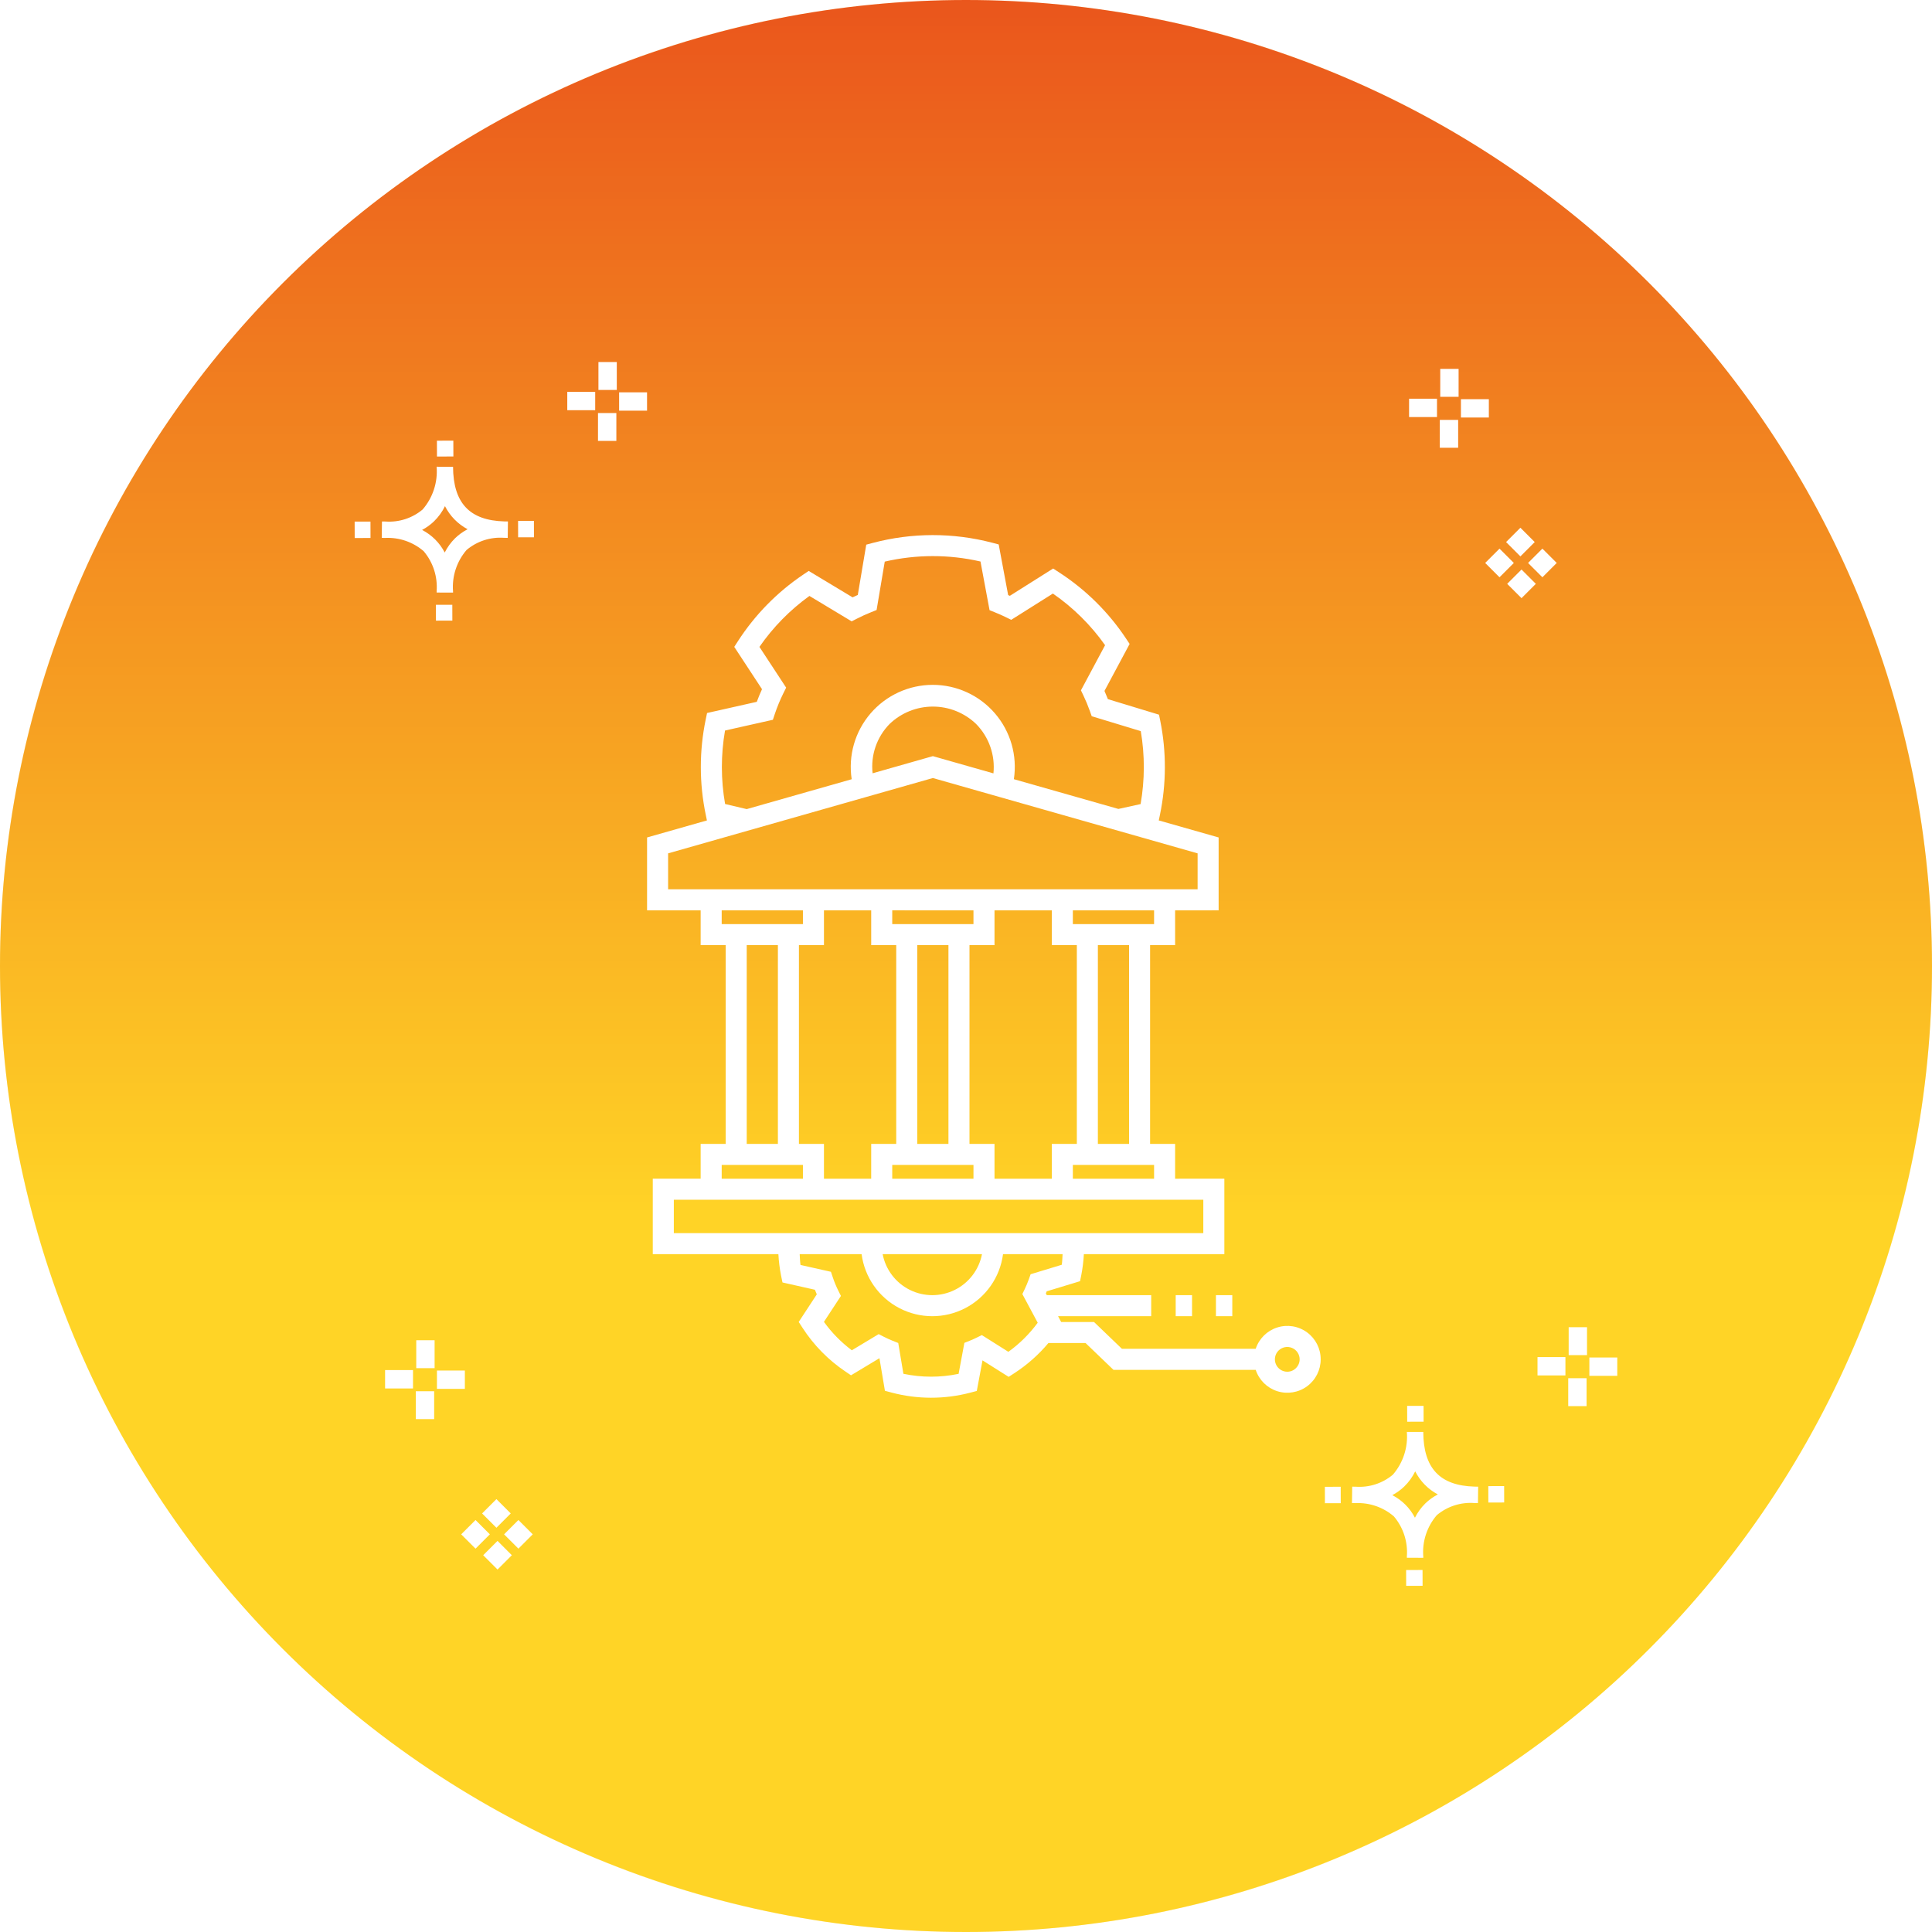
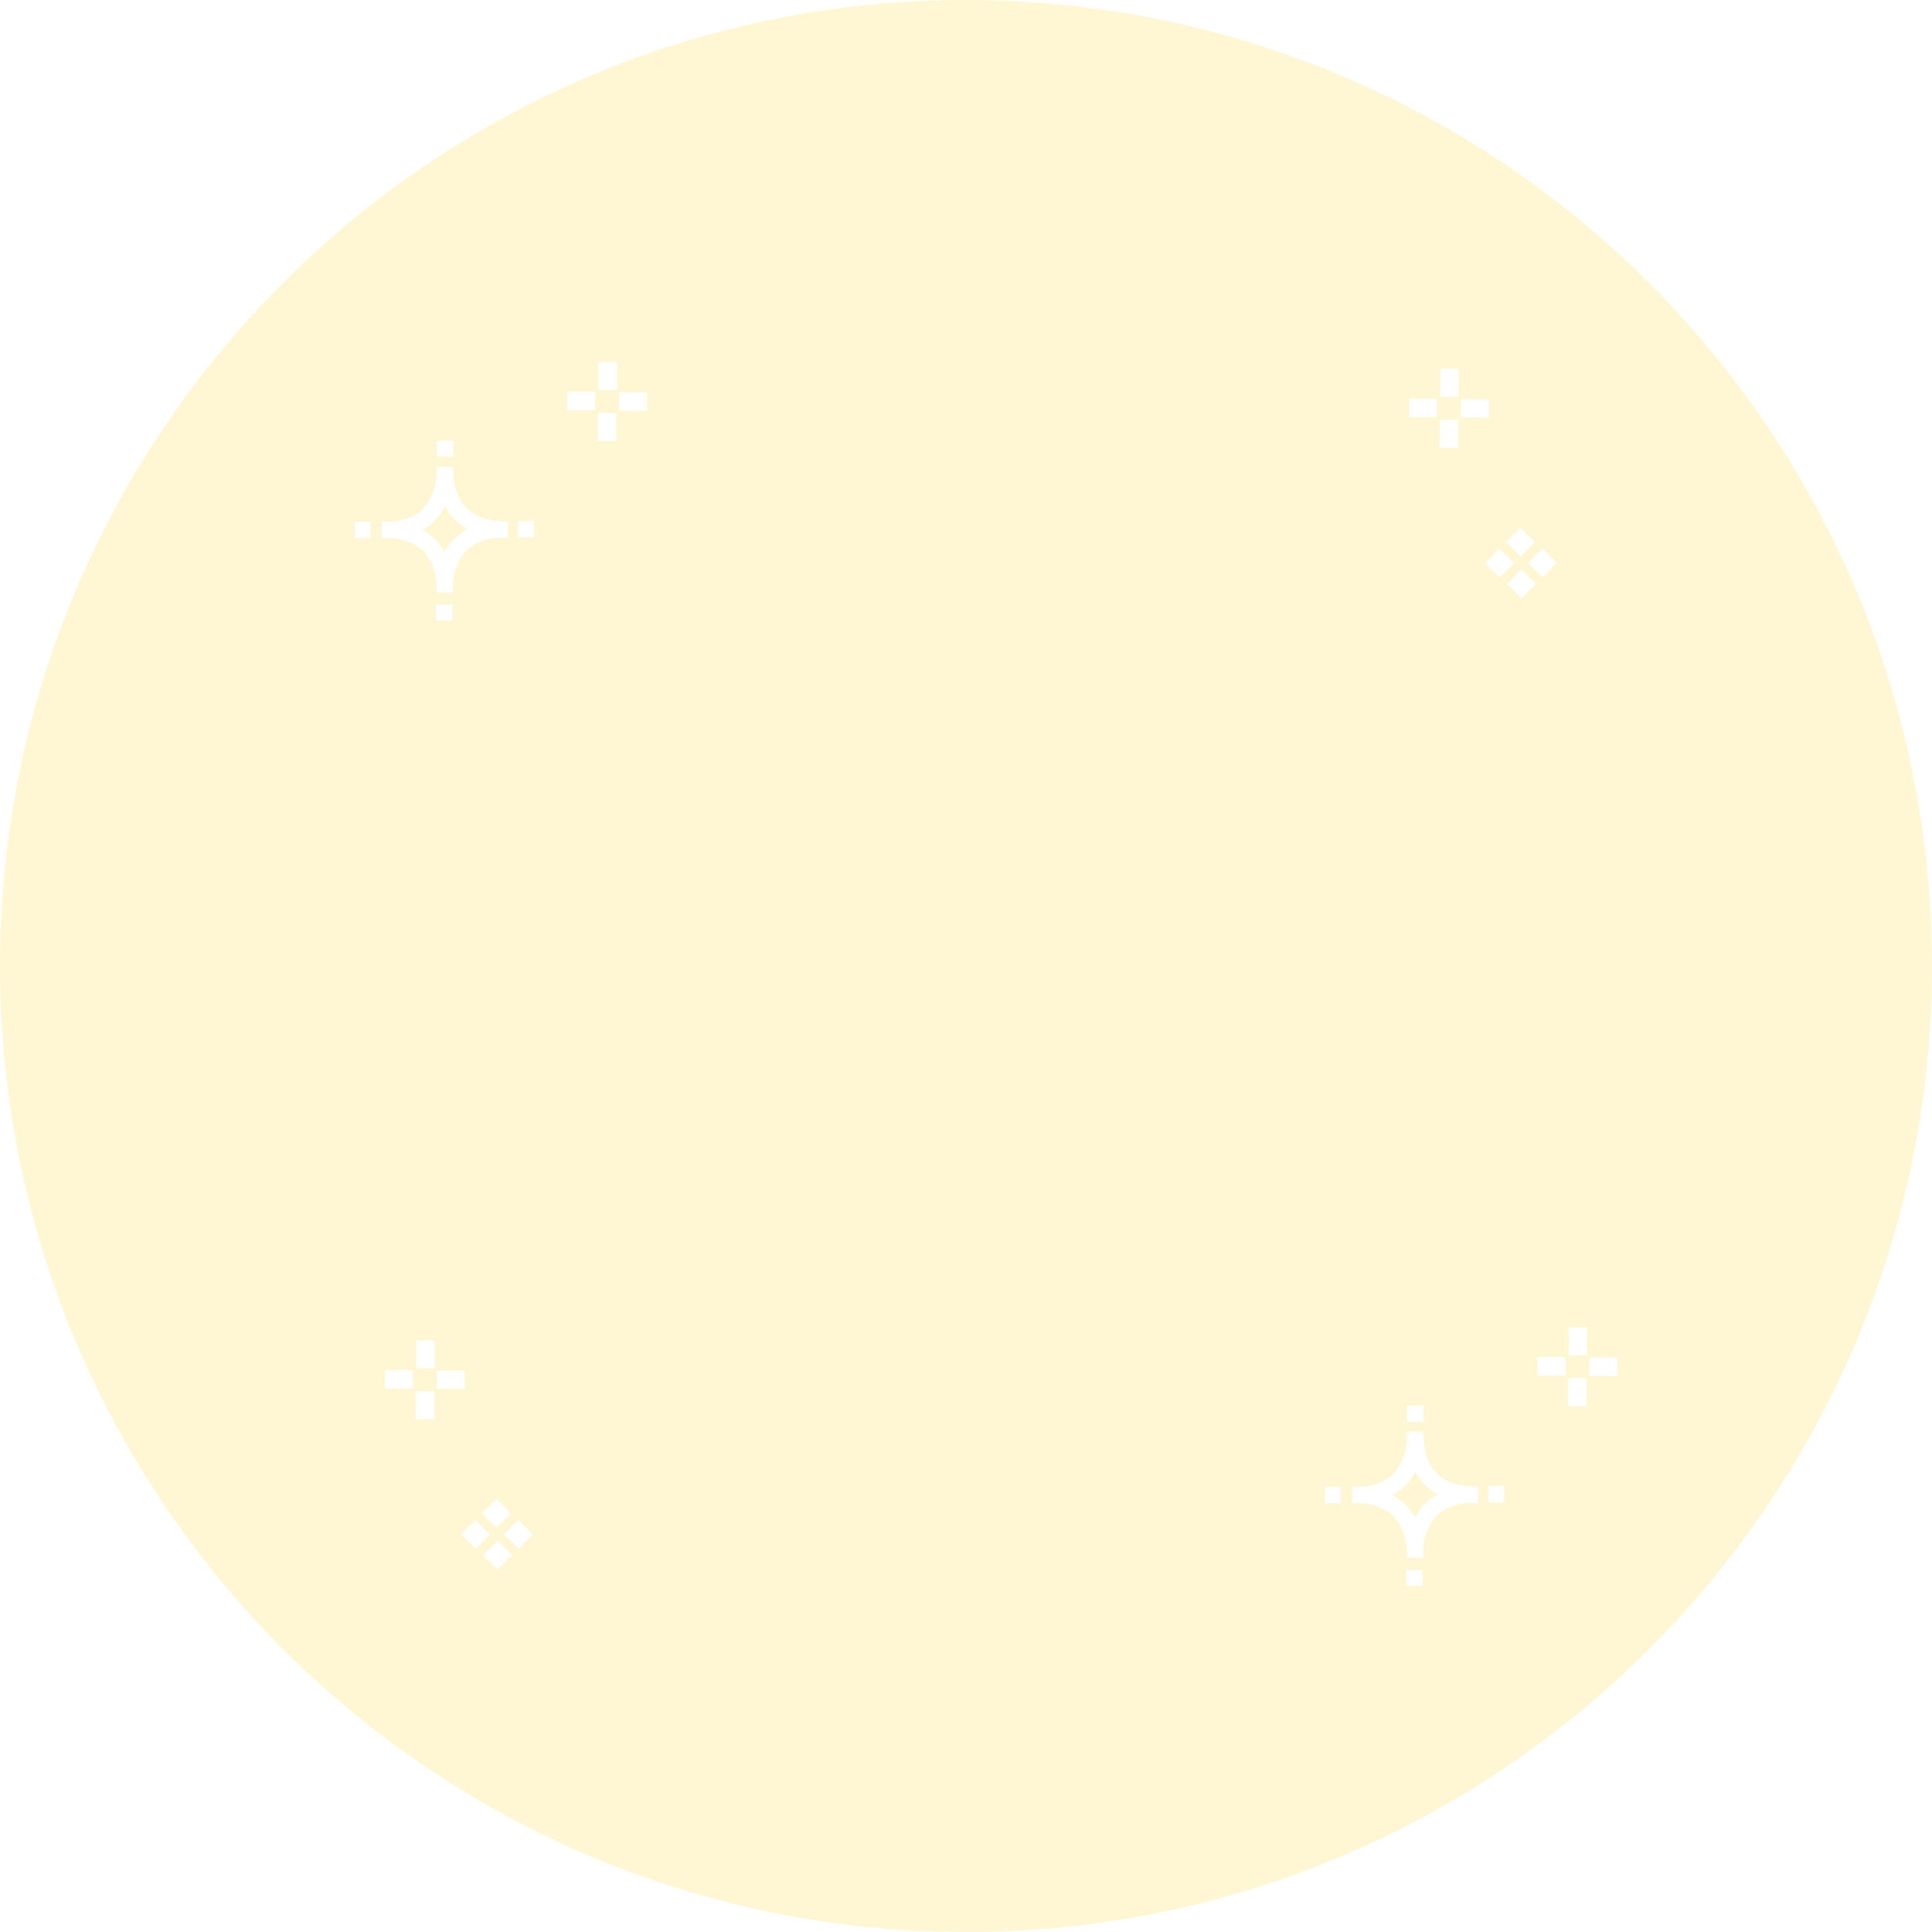
<svg xmlns="http://www.w3.org/2000/svg" xmlns:xlink="http://www.w3.org/1999/xlink" width="810" viewBox="0 0 810 810" height="810">
  <defs>
    <linearGradient x1="1770.926" gradientTransform="rotate(90 6565.577 -4614.861) scale(6.313)" y1="244.834" x2="1899.226" gradientUnits="userSpaceOnUse" y2="244.834" xlink:type="simple" xlink:actuate="onLoad" id="b" xlink:show="other">
      <stop stop-color="#EA561C" offset="0" />
      <stop stop-color="#EA571C" offset=".004" />
      <stop stop-color="#EA571C" offset=".008" />
      <stop stop-color="#EA581C" offset=".012" />
      <stop stop-color="#EB591C" offset=".016" />
      <stop stop-color="#EB5A1C" offset=".02" />
      <stop stop-color="#EB5B1C" offset=".023" />
      <stop stop-color="#EB5B1C" offset=".027" />
      <stop stop-color="#EB5C1D" offset=".031" />
      <stop stop-color="#EB5D1D" offset=".035" />
      <stop stop-color="#EB5E1D" offset=".039" />
      <stop stop-color="#EC5E1D" offset=".043" />
      <stop stop-color="#EC5F1D" offset=".047" />
      <stop stop-color="#EC601D" offset=".051" />
      <stop stop-color="#EC611D" offset=".055" />
      <stop stop-color="#EC621D" offset=".059" />
      <stop stop-color="#EC621D" offset=".063" />
      <stop stop-color="#EC631D" offset=".066" />
      <stop stop-color="#EC641D" offset=".07" />
      <stop stop-color="#ED651D" offset=".074" />
      <stop stop-color="#ED651D" offset=".078" />
      <stop stop-color="#ED661D" offset=".082" />
      <stop stop-color="#ED671D" offset=".086" />
      <stop stop-color="#ED681D" offset=".09" />
      <stop stop-color="#ED691E" offset=".094" />
      <stop stop-color="#ED691E" offset=".098" />
      <stop stop-color="#ED6A1E" offset=".102" />
      <stop stop-color="#EE6B1E" offset=".105" />
      <stop stop-color="#EE6C1E" offset=".109" />
      <stop stop-color="#EE6C1E" offset=".113" />
      <stop stop-color="#EE6D1E" offset=".117" />
      <stop stop-color="#EE6E1E" offset=".121" />
      <stop stop-color="#EE6F1E" offset=".125" />
      <stop stop-color="#EE701E" offset=".129" />
      <stop stop-color="#EE701E" offset=".133" />
      <stop stop-color="#EF711E" offset=".137" />
      <stop stop-color="#EF721E" offset=".141" />
      <stop stop-color="#EF731E" offset=".145" />
      <stop stop-color="#EF731E" offset=".148" />
      <stop stop-color="#EF741E" offset=".152" />
      <stop stop-color="#EF751E" offset=".156" />
      <stop stop-color="#EF761F" offset=".16" />
      <stop stop-color="#EF761F" offset=".164" />
      <stop stop-color="#F0771F" offset=".168" />
      <stop stop-color="#F0781F" offset=".172" />
      <stop stop-color="#F0791F" offset=".176" />
      <stop stop-color="#F07A1F" offset=".18" />
      <stop stop-color="#F07A1F" offset=".184" />
      <stop stop-color="#F07B1F" offset=".188" />
      <stop stop-color="#F07C1F" offset=".191" />
      <stop stop-color="#F17D1F" offset=".195" />
      <stop stop-color="#F17D1F" offset=".199" />
      <stop stop-color="#F17E1F" offset=".203" />
      <stop stop-color="#F17F1F" offset=".207" />
      <stop stop-color="#F1801F" offset=".211" />
      <stop stop-color="#F1811F" offset=".215" />
      <stop stop-color="#F1811F" offset=".219" />
      <stop stop-color="#F18220" offset=".223" />
      <stop stop-color="#F28320" offset=".227" />
      <stop stop-color="#F28420" offset=".23" />
      <stop stop-color="#F28420" offset=".234" />
      <stop stop-color="#F28520" offset=".238" />
      <stop stop-color="#F28620" offset=".242" />
      <stop stop-color="#F28720" offset=".246" />
      <stop stop-color="#F28820" offset=".25" />
      <stop stop-color="#F28820" offset=".254" />
      <stop stop-color="#F38920" offset=".258" />
      <stop stop-color="#F38A20" offset=".262" />
      <stop stop-color="#F38B20" offset=".266" />
      <stop stop-color="#F38B20" offset=".27" />
      <stop stop-color="#F38C20" offset=".273" />
      <stop stop-color="#F38D20" offset=".277" />
      <stop stop-color="#F38E20" offset=".281" />
      <stop stop-color="#F38E21" offset=".285" />
      <stop stop-color="#F48F21" offset=".289" />
      <stop stop-color="#F49021" offset=".293" />
      <stop stop-color="#F49121" offset=".297" />
      <stop stop-color="#F49221" offset=".301" />
      <stop stop-color="#F49221" offset=".305" />
      <stop stop-color="#F49321" offset=".309" />
      <stop stop-color="#F49421" offset=".313" />
      <stop stop-color="#F59521" offset=".316" />
      <stop stop-color="#F59521" offset=".32" />
      <stop stop-color="#F59621" offset=".324" />
      <stop stop-color="#F59721" offset=".328" />
      <stop stop-color="#F59821" offset=".332" />
      <stop stop-color="#F59921" offset=".336" />
      <stop stop-color="#F59921" offset=".34" />
      <stop stop-color="#F59A21" offset=".344" />
      <stop stop-color="#F69B21" offset=".348" />
      <stop stop-color="#F69C22" offset=".352" />
      <stop stop-color="#F69C22" offset=".355" />
      <stop stop-color="#F69D22" offset=".359" />
      <stop stop-color="#F69E22" offset=".363" />
      <stop stop-color="#F69F22" offset=".367" />
      <stop stop-color="#F6A022" offset=".371" />
      <stop stop-color="#F6A022" offset=".375" />
      <stop stop-color="#F7A122" offset=".379" />
      <stop stop-color="#F7A222" offset=".383" />
      <stop stop-color="#F7A322" offset=".387" />
      <stop stop-color="#F7A322" offset=".391" />
      <stop stop-color="#F7A422" offset=".395" />
      <stop stop-color="#F7A522" offset=".398" />
      <stop stop-color="#F7A622" offset=".402" />
      <stop stop-color="#F7A722" offset=".406" />
      <stop stop-color="#F8A722" offset=".41" />
      <stop stop-color="#F8A823" offset=".414" />
      <stop stop-color="#F8A923" offset=".418" />
      <stop stop-color="#F8AA23" offset=".422" />
      <stop stop-color="#F8AA23" offset=".426" />
      <stop stop-color="#F8AB23" offset=".43" />
      <stop stop-color="#F8AC23" offset=".434" />
      <stop stop-color="#F8AD23" offset=".438" />
      <stop stop-color="#F9AD23" offset=".441" />
      <stop stop-color="#F9AE23" offset=".445" />
      <stop stop-color="#F9AF23" offset=".449" />
      <stop stop-color="#F9B023" offset=".453" />
      <stop stop-color="#F9B123" offset=".457" />
      <stop stop-color="#F9B123" offset=".461" />
      <stop stop-color="#F9B223" offset=".465" />
      <stop stop-color="#FAB323" offset=".469" />
      <stop stop-color="#FAB423" offset=".473" />
      <stop stop-color="#FAB424" offset=".477" />
      <stop stop-color="#FAB524" offset=".48" />
      <stop stop-color="#FAB624" offset=".484" />
      <stop stop-color="#FAB724" offset=".488" />
      <stop stop-color="#FAB824" offset=".492" />
      <stop stop-color="#FAB824" offset=".496" />
      <stop stop-color="#FBB924" offset=".5" />
      <stop stop-color="#FBBA24" offset=".504" />
      <stop stop-color="#FBBB24" offset=".508" />
      <stop stop-color="#FBBB24" offset=".512" />
      <stop stop-color="#FBBC24" offset=".516" />
      <stop stop-color="#FBBD24" offset=".52" />
      <stop stop-color="#FBBE24" offset=".523" />
      <stop stop-color="#FBBF24" offset=".527" />
      <stop stop-color="#FCBF24" offset=".531" />
      <stop stop-color="#FCC024" offset=".535" />
      <stop stop-color="#FCC124" offset=".539" />
      <stop stop-color="#FCC225" offset=".543" />
      <stop stop-color="#FCC225" offset=".547" />
      <stop stop-color="#FCC325" offset=".551" />
      <stop stop-color="#FCC425" offset=".555" />
      <stop stop-color="#FCC525" offset=".559" />
      <stop stop-color="#FDC625" offset=".563" />
      <stop stop-color="#FDC625" offset=".566" />
      <stop stop-color="#FDC725" offset=".57" />
      <stop stop-color="#FDC825" offset=".574" />
      <stop stop-color="#FDC925" offset=".578" />
      <stop stop-color="#FDC925" offset=".582" />
      <stop stop-color="#FDCA25" offset=".586" />
      <stop stop-color="#FECB25" offset=".59" />
      <stop stop-color="#FECC25" offset=".594" />
      <stop stop-color="#FECC25" offset=".598" />
      <stop stop-color="#FECD25" offset=".602" />
      <stop stop-color="#FECE26" offset=".605" />
      <stop stop-color="#FECF26" offset=".609" />
      <stop stop-color="#FED026" offset=".613" />
      <stop stop-color="#FED026" offset=".617" />
      <stop stop-color="#FFD126" offset=".621" />
      <stop stop-color="#FFD226" offset=".625" />
      <stop stop-color="#FFD326" offset=".629" />
      <stop stop-color="#FFD326" offset=".633" />
      <stop stop-color="#FFD426" offset=".641" />
      <stop stop-color="#FFD426" offset=".656" />
      <stop stop-color="#FFD426" offset=".688" />
      <stop stop-color="#FFD426" offset=".75" />
      <stop stop-color="#FFD426" offset="1" />
    </linearGradient>
    <clipPath id="a">
      <path d="M 810 405 C 810 411.629 809.836 418.254 809.512 424.871 C 809.188 431.492 808.699 438.102 808.051 444.695 C 807.398 451.293 806.59 457.871 805.617 464.426 C 804.645 470.98 803.512 477.512 802.219 484.012 C 800.926 490.512 799.473 496.977 797.863 503.406 C 796.254 509.836 794.484 516.223 792.562 522.566 C 790.637 528.906 788.559 535.199 786.324 541.441 C 784.094 547.68 781.707 553.863 779.172 559.988 C 776.633 566.109 773.949 572.168 771.117 578.16 C 768.281 584.152 765.301 590.07 762.18 595.914 C 759.055 601.762 755.789 607.527 752.379 613.211 C 748.973 618.898 745.426 624.496 741.746 630.008 C 738.062 635.516 734.246 640.934 730.301 646.258 C 726.352 651.582 722.273 656.805 718.07 661.93 C 713.863 667.055 709.535 672.07 705.086 676.98 C 700.633 681.891 696.066 686.691 691.379 691.379 C 686.691 696.066 681.891 700.633 676.98 705.086 C 672.07 709.535 667.055 713.863 661.93 718.07 C 656.805 722.273 651.582 726.352 646.258 730.301 C 640.934 734.246 635.516 738.062 630.004 741.746 C 624.496 745.426 618.898 748.973 613.211 752.379 C 607.527 755.789 601.762 759.055 595.914 762.18 C 590.07 765.301 584.152 768.281 578.16 771.117 C 572.168 773.949 566.109 776.633 559.988 779.172 C 553.863 781.707 547.68 784.094 541.441 786.324 C 535.199 788.559 528.906 790.637 522.566 792.562 C 516.223 794.484 509.836 796.254 503.406 797.863 C 496.977 799.473 490.512 800.926 484.012 802.219 C 477.512 803.512 470.98 804.645 464.426 805.617 C 457.871 806.59 451.293 807.398 444.695 808.051 C 438.102 808.699 431.492 809.188 424.871 809.512 C 418.254 809.836 411.629 810 405 810 C 398.371 810 391.746 809.836 385.129 809.512 C 378.508 809.188 371.898 808.699 365.305 808.051 C 358.707 807.398 352.129 806.59 345.574 805.617 C 339.02 804.645 332.488 803.512 325.988 802.219 C 319.488 800.926 313.023 799.473 306.594 797.863 C 300.164 796.254 293.777 794.484 287.434 792.562 C 281.094 790.637 274.801 788.559 268.559 786.324 C 262.32 784.094 256.137 781.707 250.012 779.172 C 243.891 776.633 237.832 773.949 231.84 771.117 C 225.848 768.281 219.93 765.301 214.086 762.18 C 208.238 759.055 202.473 755.789 196.789 752.379 C 191.102 748.973 185.504 745.426 179.992 741.746 C 174.484 738.062 169.066 734.246 163.742 730.301 C 158.418 726.352 153.195 722.273 148.07 718.07 C 142.945 713.863 137.93 709.535 133.02 705.086 C 128.109 700.633 123.309 696.066 118.621 691.379 C 113.934 686.691 109.367 681.891 104.914 676.98 C 100.465 672.07 96.137 667.055 91.93 661.93 C 87.727 656.805 83.648 651.582 79.699 646.258 C 75.754 640.934 71.938 635.516 68.254 630.008 C 64.574 624.496 61.027 618.898 57.621 613.211 C 54.211 607.527 50.945 601.762 47.82 595.914 C 44.699 590.07 41.719 584.152 38.883 578.16 C 36.051 572.168 33.367 566.109 30.828 559.988 C 28.293 553.863 25.906 547.68 23.676 541.441 C 21.441 535.199 19.363 528.906 17.438 522.566 C 15.516 516.223 13.746 509.836 12.137 503.406 C 10.527 496.977 9.074 490.512 7.781 484.012 C 6.488 477.512 5.355 470.98 4.383 464.426 C 3.41 457.871 2.602 451.293 1.949 444.695 C 1.301 438.102 0.812 431.492 0.488 424.871 C 0.164 418.254 0 411.629 0 405 C 0 398.371 0.164 391.746 0.488 385.129 C 0.812 378.508 1.301 371.898 1.949 365.305 C 2.602 358.707 3.41 352.129 4.383 345.574 C 5.355 339.02 6.488 332.488 7.781 325.988 C 9.074 319.488 10.527 313.023 12.137 306.594 C 13.746 300.164 15.516 293.777 17.438 287.434 C 19.363 281.094 21.441 274.801 23.676 268.559 C 25.906 262.32 28.293 256.137 30.828 250.012 C 33.367 243.891 36.051 237.832 38.883 231.84 C 41.719 225.848 44.699 219.93 47.82 214.086 C 50.945 208.238 54.211 202.473 57.621 196.789 C 61.027 191.102 64.574 185.504 68.254 179.996 C 71.938 174.484 75.754 169.066 79.699 163.742 C 83.648 158.418 87.727 153.195 91.93 148.07 C 96.137 142.945 100.465 137.93 104.914 133.02 C 109.367 128.109 113.934 123.309 118.621 118.621 C 123.309 113.934 128.109 109.367 133.02 104.914 C 137.93 100.465 142.945 96.137 148.07 91.93 C 153.195 87.727 158.418 83.648 163.742 79.699 C 169.066 75.754 174.484 71.938 179.992 68.254 C 185.504 64.574 191.102 61.027 196.789 57.621 C 202.473 54.211 208.238 50.945 214.086 47.82 C 219.93 44.699 225.848 41.719 231.84 38.883 C 237.832 36.051 243.891 33.367 250.012 30.828 C 256.137 28.293 262.32 25.906 268.559 23.676 C 274.801 21.441 281.094 19.363 287.434 17.438 C 293.777 15.516 300.164 13.746 306.594 12.137 C 313.023 10.527 319.488 9.074 325.988 7.781 C 332.488 6.488 339.02 5.355 345.574 4.383 C 352.129 3.41 358.707 2.602 365.305 1.949 C 371.898 1.301 378.508 0.812 385.129 0.488 C 391.746 0.164 398.371 0 405 0 C 411.629 0 418.254 0.164 424.871 0.488 C 431.492 0.812 438.102 1.301 444.695 1.949 C 451.293 2.602 457.871 3.41 464.426 4.383 C 470.98 5.355 477.512 6.488 484.012 7.781 C 490.512 9.074 496.977 10.527 503.406 12.137 C 509.836 13.746 516.223 15.516 522.566 17.438 C 528.906 19.363 535.199 21.441 541.441 23.676 C 547.68 25.906 553.863 28.293 559.988 30.828 C 566.109 33.367 572.168 36.051 578.16 38.883 C 584.152 41.719 590.07 44.699 595.914 47.82 C 601.762 50.945 607.527 54.211 613.211 57.621 C 618.898 61.027 624.496 64.574 630.004 68.254 C 635.516 71.938 640.934 75.754 646.258 79.699 C 651.582 83.648 656.805 87.727 661.93 91.93 C 667.055 96.137 672.07 100.465 676.98 104.914 C 681.891 109.367 686.691 113.934 691.379 118.621 C 696.066 123.309 700.633 128.109 705.086 133.02 C 709.535 137.93 713.863 142.945 718.07 148.07 C 722.273 153.195 726.352 158.418 730.301 163.742 C 734.246 169.066 738.062 174.484 741.746 179.996 C 745.426 185.504 748.973 191.102 752.379 196.789 C 755.789 202.473 759.055 208.238 762.18 214.086 C 765.301 219.93 768.281 225.848 771.117 231.84 C 773.949 237.832 776.633 243.891 779.172 250.012 C 781.707 256.137 784.094 262.32 786.324 268.559 C 788.559 274.801 790.637 281.094 792.562 287.434 C 794.484 293.777 796.254 300.164 797.863 306.594 C 799.473 313.023 800.926 319.488 802.219 325.988 C 803.512 332.488 804.645 339.02 805.617 345.574 C 806.59 352.129 807.398 358.707 808.051 365.305 C 808.699 371.898 809.188 378.508 809.512 385.129 C 809.836 391.746 810 398.371 810 405 Z M 810 405" />
    </clipPath>
  </defs>
  <path fill="#FFF" d="M-81 -81H891V891H-81z" />
  <path fill="#FFF" d="M-81 -81H891V891H-81z" />
  <path fill="#FFF7D3" d="M 405 0 C 181.324 0 0 181.324 0 405 C 0 628.676 181.324 810 405 810 C 628.676 810 810 628.676 810 405 C 810 181.324 628.676 0 405 0" />
  <g clip-path="url(#a)">
-     <path fill="url(#b)" d="M-81 -81H891V891H-81z" />
-   </g>
+     </g>
  <path fill="#FFF" d="M 189.633 253.551 L 189.652 260.188 L 182.773 260.207 L 182.754 253.57 Z M 211.406 218.605 C 211.887 218.633 212.43 218.613 212.957 218.625 L 212.863 225.508 C 212.371 225.516 211.84 225.504 211.336 225.484 C 205.629 225.066 199.988 226.895 195.613 230.578 C 191.477 235.379 189.434 241.637 189.941 247.953 L 189.941 248.445 L 183.059 248.43 L 183.059 247.938 C 183.539 241.832 181.59 235.781 177.641 231.102 C 173.176 227.238 167.395 225.242 161.496 225.527 C 161.016 225.527 160.539 225.52 160.047 225.508 L 160.145 218.629 C 160.633 218.629 161.113 218.637 161.586 218.648 C 167.242 219.059 172.84 217.254 177.188 213.609 C 181.469 208.66 183.582 202.203 183.059 195.684 L 189.941 195.691 C 190.02 210.871 196.852 218.188 211.406 218.605 Z M 196.051 221.883 L 196.047 221.883 C 191.961 219.715 188.648 216.332 186.559 212.207 C 185.41 214.574 183.852 216.727 181.965 218.562 C 180.473 219.996 178.789 221.215 176.957 222.176 C 181.027 224.273 184.348 227.582 186.453 231.645 C 187.562 229.418 189.031 227.395 190.809 225.648 C 192.359 224.145 194.125 222.875 196.047 221.883 Z M 148.688 218.684 L 148.707 225.566 L 155.34 225.551 L 155.32 218.668 Z M 223.848 218.383 L 217.207 218.398 L 217.227 225.277 L 223.867 225.262 Z M 190.082 191.379 L 190.062 184.742 L 183.18 184.762 L 183.199 191.398 Z M 637.902 238.773 L 643.906 244.781 L 637.902 250.785 L 631.895 244.781 Z M 646.66 230.016 L 652.668 236.02 L 646.66 242.027 L 640.652 236.02 Z M 628.68 230.016 L 634.688 236.02 L 628.68 242.027 L 622.672 236.02 Z M 637.438 221.254 L 643.445 227.262 L 637.438 233.27 L 631.434 227.262 Z M 624.207 175.043 L 612.5 175.043 L 612.5 167.348 L 624.207 167.348 Z M 602.469 174.855 L 590.762 174.855 L 590.762 167.164 L 602.469 167.164 Z M 611.34 187.727 L 603.641 187.727 L 603.645 176.031 L 611.34 176.031 Z M 611.523 166.355 L 603.828 166.355 L 603.828 154.645 L 611.523 154.645 Z M 271.277 172.172 L 259.57 172.172 L 259.57 164.477 L 271.277 164.477 Z M 249.539 171.988 L 237.832 171.984 L 237.832 164.293 L 249.539 164.293 Z M 258.41 184.855 L 250.711 184.855 L 250.715 173.16 L 258.41 173.16 Z M 258.594 163.484 L 250.898 163.484 L 250.898 151.773 L 258.594 151.773 Z M 589.523 658.242 L 589.543 664.879 L 596.426 664.855 L 596.406 658.223 Z M 618.18 623.273 C 618.66 623.301 619.203 623.281 619.727 623.293 L 619.637 630.176 C 619.141 630.188 618.613 630.172 618.105 630.156 L 618.109 630.152 C 612.402 629.734 606.762 631.562 602.383 635.242 C 598.25 640.047 596.207 646.301 596.715 652.617 L 596.715 653.113 L 589.832 653.098 L 589.832 652.605 C 590.312 646.5 588.363 640.445 584.41 635.77 C 579.949 631.906 574.168 629.906 568.27 630.191 L 568.266 630.191 C 567.789 630.191 567.309 630.188 566.82 630.172 L 566.918 623.293 C 567.402 623.293 567.887 623.301 568.359 623.312 C 574.016 623.723 579.613 621.918 583.961 618.277 C 588.242 613.328 590.355 606.867 589.832 600.348 L 596.711 600.359 C 596.793 615.539 603.625 622.855 618.18 623.273 Z M 602.82 626.551 L 602.82 626.547 C 598.734 624.379 595.422 621 593.332 616.871 C 592.18 619.242 590.625 621.395 588.734 623.23 C 587.246 624.664 585.559 625.879 583.73 626.844 C 587.801 628.941 591.117 632.25 593.223 636.312 C 594.332 634.086 595.805 632.059 597.578 630.316 C 599.133 628.812 600.898 627.543 602.82 626.551 Z M 555.457 623.352 L 555.477 630.234 L 562.113 630.215 L 562.094 623.336 Z M 630.617 623.051 L 623.977 623.066 L 623.996 629.945 L 630.637 629.93 Z M 596.852 596.047 L 596.832 589.41 L 589.953 589.43 L 589.973 596.066 Z M 678.051 576.836 L 666.348 576.836 L 666.348 569.141 L 678.055 569.141 Z M 656.312 576.652 L 644.605 576.652 L 644.605 568.957 L 656.312 568.957 Z M 665.184 589.52 L 657.488 589.52 L 657.488 577.828 L 665.184 577.828 Z M 665.367 568.148 L 657.672 568.148 L 657.672 556.441 L 665.367 556.441 Z M 208.59 646.027 L 214.594 652.035 L 208.59 658.039 L 202.582 652.035 Z M 217.348 637.27 L 223.355 643.273 L 217.348 649.281 L 211.34 643.277 Z M 199.367 637.27 L 205.375 643.273 L 199.367 649.281 L 193.359 643.277 Z M 208.129 628.508 L 214.133 634.516 L 208.129 640.523 L 202.121 634.516 Z M 194.895 582.297 L 183.188 582.297 L 183.188 574.602 L 194.895 574.602 Z M 173.156 582.113 L 161.449 582.113 L 161.449 574.418 L 173.156 574.418 Z M 182.027 594.98 L 174.332 594.98 L 174.332 583.289 L 182.027 583.289 Z M 182.211 573.609 L 174.516 573.609 L 174.516 561.902 L 182.211 561.902 Z M 182.211 573.609" />
-   <path fill="#FFF" d="M 509.789 542.996 L 516.645 542.996 L 516.645 551.816 L 509.789 551.82 Z M 499.773 551.816 L 499.773 542.996 L 492.918 542.996 L 492.918 551.816 Z M 553.703 569.906 C 553.715 574.375 551.59 578.582 547.98 581.223 C 544.371 583.863 539.719 584.613 535.461 583.25 C 531.203 581.883 527.859 578.562 526.461 574.316 L 466.832 574.316 L 455.117 563.066 L 439.555 563.066 C 435.445 567.977 430.621 572.242 425.25 575.727 L 422.883 577.254 L 411.922 570.34 L 409.527 583.164 L 406.832 583.875 L 406.828 583.875 C 395.984 586.727 384.582 586.711 373.746 583.828 L 371.008 583.094 L 368.711 569.434 L 356.789 576.605 L 354.457 575.027 C 347.266 570.184 341.133 563.926 336.426 556.645 L 334.863 554.234 L 342.449 542.66 C 342.168 542.027 341.906 541.383 341.652 540.734 L 328.062 537.676 L 327.484 534.898 L 327.484 534.895 C 326.887 531.898 326.508 528.859 326.344 525.809 L 273.68 525.809 L 273.68 494.172 L 293.75 494.172 L 293.75 479.582 L 304.242 479.582 L 304.242 396.254 L 293.75 396.254 L 293.75 381.664 L 271.285 381.664 L 271.285 351.109 L 296.383 343.969 L 295.895 341.621 C 293.148 328.461 293.137 314.875 295.859 301.711 L 296.438 298.93 L 317.285 294.246 C 317.949 292.461 318.68 290.691 319.477 288.945 L 307.84 271.203 L 309.398 268.785 C 316.531 257.754 325.824 248.281 336.715 240.938 L 339.047 239.363 L 357.445 250.438 C 358.168 250.098 358.898 249.766 359.633 249.441 L 363.18 228.352 L 365.918 227.621 C 382.332 223.273 399.59 223.25 416.016 227.547 L 418.711 228.262 L 422.672 249.488 C 422.906 249.59 423.145 249.691 423.383 249.801 L 441.539 238.355 L 443.906 239.891 C 455.133 247.141 464.746 256.633 472.137 267.773 L 473.602 269.969 L 463.055 289.676 C 463.562 290.812 464.039 291.957 464.492 293.121 L 485.918 299.633 L 486.445 302.215 C 489.066 315.25 489.016 328.688 486.293 341.703 L 485.82 343.969 L 510.918 351.109 L 510.918 381.66 L 492.672 381.664 L 492.672 396.258 L 482.18 396.258 L 482.18 479.582 L 492.672 479.582 L 492.672 494.176 L 513.316 494.172 L 513.316 525.809 L 454.414 525.809 C 454.258 528.746 453.898 531.672 453.34 534.559 L 452.816 537.141 L 438.84 541.391 C 438.723 541.68 438.602 541.969 438.477 542.258 L 438.875 543 L 482.645 543 L 482.645 551.82 L 443.598 551.82 L 444.895 554.246 L 458.664 554.246 L 470.379 565.496 L 526.457 565.496 C 527.855 561.25 531.199 557.93 535.457 556.562 C 539.715 555.195 544.371 555.949 547.977 558.59 C 551.586 561.23 553.715 565.434 553.699 569.906 Z M 482.184 488.402 L 449.797 488.402 L 449.797 494.176 L 483.855 494.176 L 483.855 488.402 Z M 345.449 396.258 L 334.957 396.258 L 334.957 479.582 L 345.449 479.582 L 345.449 494.176 L 365.25 494.176 L 365.254 479.582 L 375.746 479.582 L 375.746 396.258 L 365.254 396.258 L 365.254 381.664 L 345.449 381.664 Z M 397.641 396.258 L 384.566 396.258 L 384.566 479.582 L 397.641 479.582 Z M 406.461 387.434 L 408.133 387.434 L 408.133 381.664 L 374.074 381.66 L 374.074 387.434 Z M 374.074 494.176 L 408.133 494.176 L 408.133 488.406 L 374.074 488.406 Z M 416.953 479.582 L 416.953 494.176 L 440.977 494.176 L 440.977 479.582 L 451.469 479.582 L 451.469 396.258 L 440.977 396.258 L 440.977 381.668 L 416.953 381.668 L 416.953 396.262 L 406.461 396.258 L 406.461 479.582 Z M 473.363 396.258 L 460.289 396.258 L 460.289 479.582 L 473.363 479.582 Z M 483.855 381.664 L 449.797 381.664 L 449.797 387.434 L 483.855 387.434 Z M 313.062 339.223 L 357.07 326.699 L 357.074 326.699 C 355.562 316.789 358.449 306.715 364.98 299.109 C 371.512 291.508 381.035 287.129 391.059 287.125 C 401.086 287.125 410.609 291.496 417.145 299.098 C 423.68 306.699 426.574 316.77 425.07 326.68 L 468.895 339.152 L 478.203 337.113 C 479.977 327 480.004 316.656 478.277 306.531 L 457.707 300.281 L 456.961 298.184 C 456.148 295.891 455.211 293.641 454.16 291.445 L 453.188 289.43 L 463.312 270.5 C 457.344 262.059 449.938 254.73 441.434 248.852 L 423.957 259.867 L 421.75 258.781 C 420.242 258.039 418.699 257.359 417.125 256.727 L 414.879 255.82 L 411.07 235.414 C 397.863 232.383 384.133 232.402 370.934 235.461 L 367.516 255.75 L 365.219 256.672 C 363.18 257.484 361.191 258.391 359.246 259.387 L 357.062 260.504 L 339.359 249.852 C 331.207 255.727 324.117 262.949 318.395 271.211 L 329.598 288.297 L 328.477 290.562 L 328.473 290.562 C 327.055 293.426 325.832 296.379 324.816 299.414 L 324.035 301.773 L 303.969 306.277 C 302.195 316.469 302.207 326.895 304 337.082 Z M 391.105 317.016 L 416.504 324.242 C 417.297 316.586 414.621 308.973 409.207 303.496 C 404.332 298.84 397.848 296.238 391.105 296.238 C 384.363 296.238 377.879 298.84 373 303.496 C 367.617 308.965 364.988 316.574 365.844 324.203 Z M 293.75 372.844 L 502.102 372.844 L 502.102 357.773 L 391.105 326.191 L 280.109 357.773 L 280.109 372.844 Z M 304.242 387.438 L 336.629 387.438 L 336.629 381.668 L 302.574 381.668 L 302.574 387.438 Z M 313.066 479.586 L 326.137 479.586 L 326.137 396.262 L 313.066 396.262 Z M 302.574 494.18 L 336.629 494.18 L 336.629 488.406 L 302.574 488.406 Z M 282.504 516.992 L 504.492 516.992 L 504.496 503 L 282.508 503 Z M 370.055 525.812 C 371.309 532.312 375.531 537.855 381.465 540.797 C 387.398 543.738 394.363 543.738 400.297 540.797 C 406.23 537.855 410.449 532.312 411.707 525.812 Z M 428.625 542.535 L 429.594 540.52 C 430.25 539.152 430.832 537.75 431.344 536.324 L 432.09 534.23 L 445.156 530.258 C 445.383 528.797 445.391 527.301 445.496 525.812 L 420.527 525.812 C 419.258 535.488 413.348 543.938 404.691 548.445 C 396.035 552.949 385.727 552.949 377.07 548.445 C 368.414 543.934 362.5 535.488 361.234 525.812 L 335.273 525.812 C 335.383 527.324 335.391 528.852 335.621 530.34 L 348.375 533.207 L 349.164 535.57 C 349.793 537.449 350.555 539.285 351.438 541.062 L 352.562 543.328 L 345.438 554.195 C 348.711 558.738 352.656 562.754 357.133 566.113 L 368.391 559.336 L 370.574 560.457 C 371.781 561.07 373.016 561.633 374.285 562.141 L 376.59 563.059 L 378.758 575.969 C 386.387 577.578 394.266 577.586 401.898 575.988 L 404.32 563 L 406.574 562.102 C 407.543 561.715 408.5 561.289 409.43 560.832 L 411.645 559.746 L 422.762 566.754 C 427.477 563.363 431.629 559.246 435.066 554.566 Z M 544.883 569.91 L 544.887 569.91 C 544.887 567.812 543.621 565.918 541.68 565.117 C 539.738 564.312 537.508 564.758 536.023 566.242 C 534.539 567.727 534.094 569.957 534.898 571.895 C 535.703 573.836 537.594 575.102 539.695 575.102 C 542.559 575.098 544.879 572.777 544.883 569.91 Z M 544.883 569.91" />
</svg>